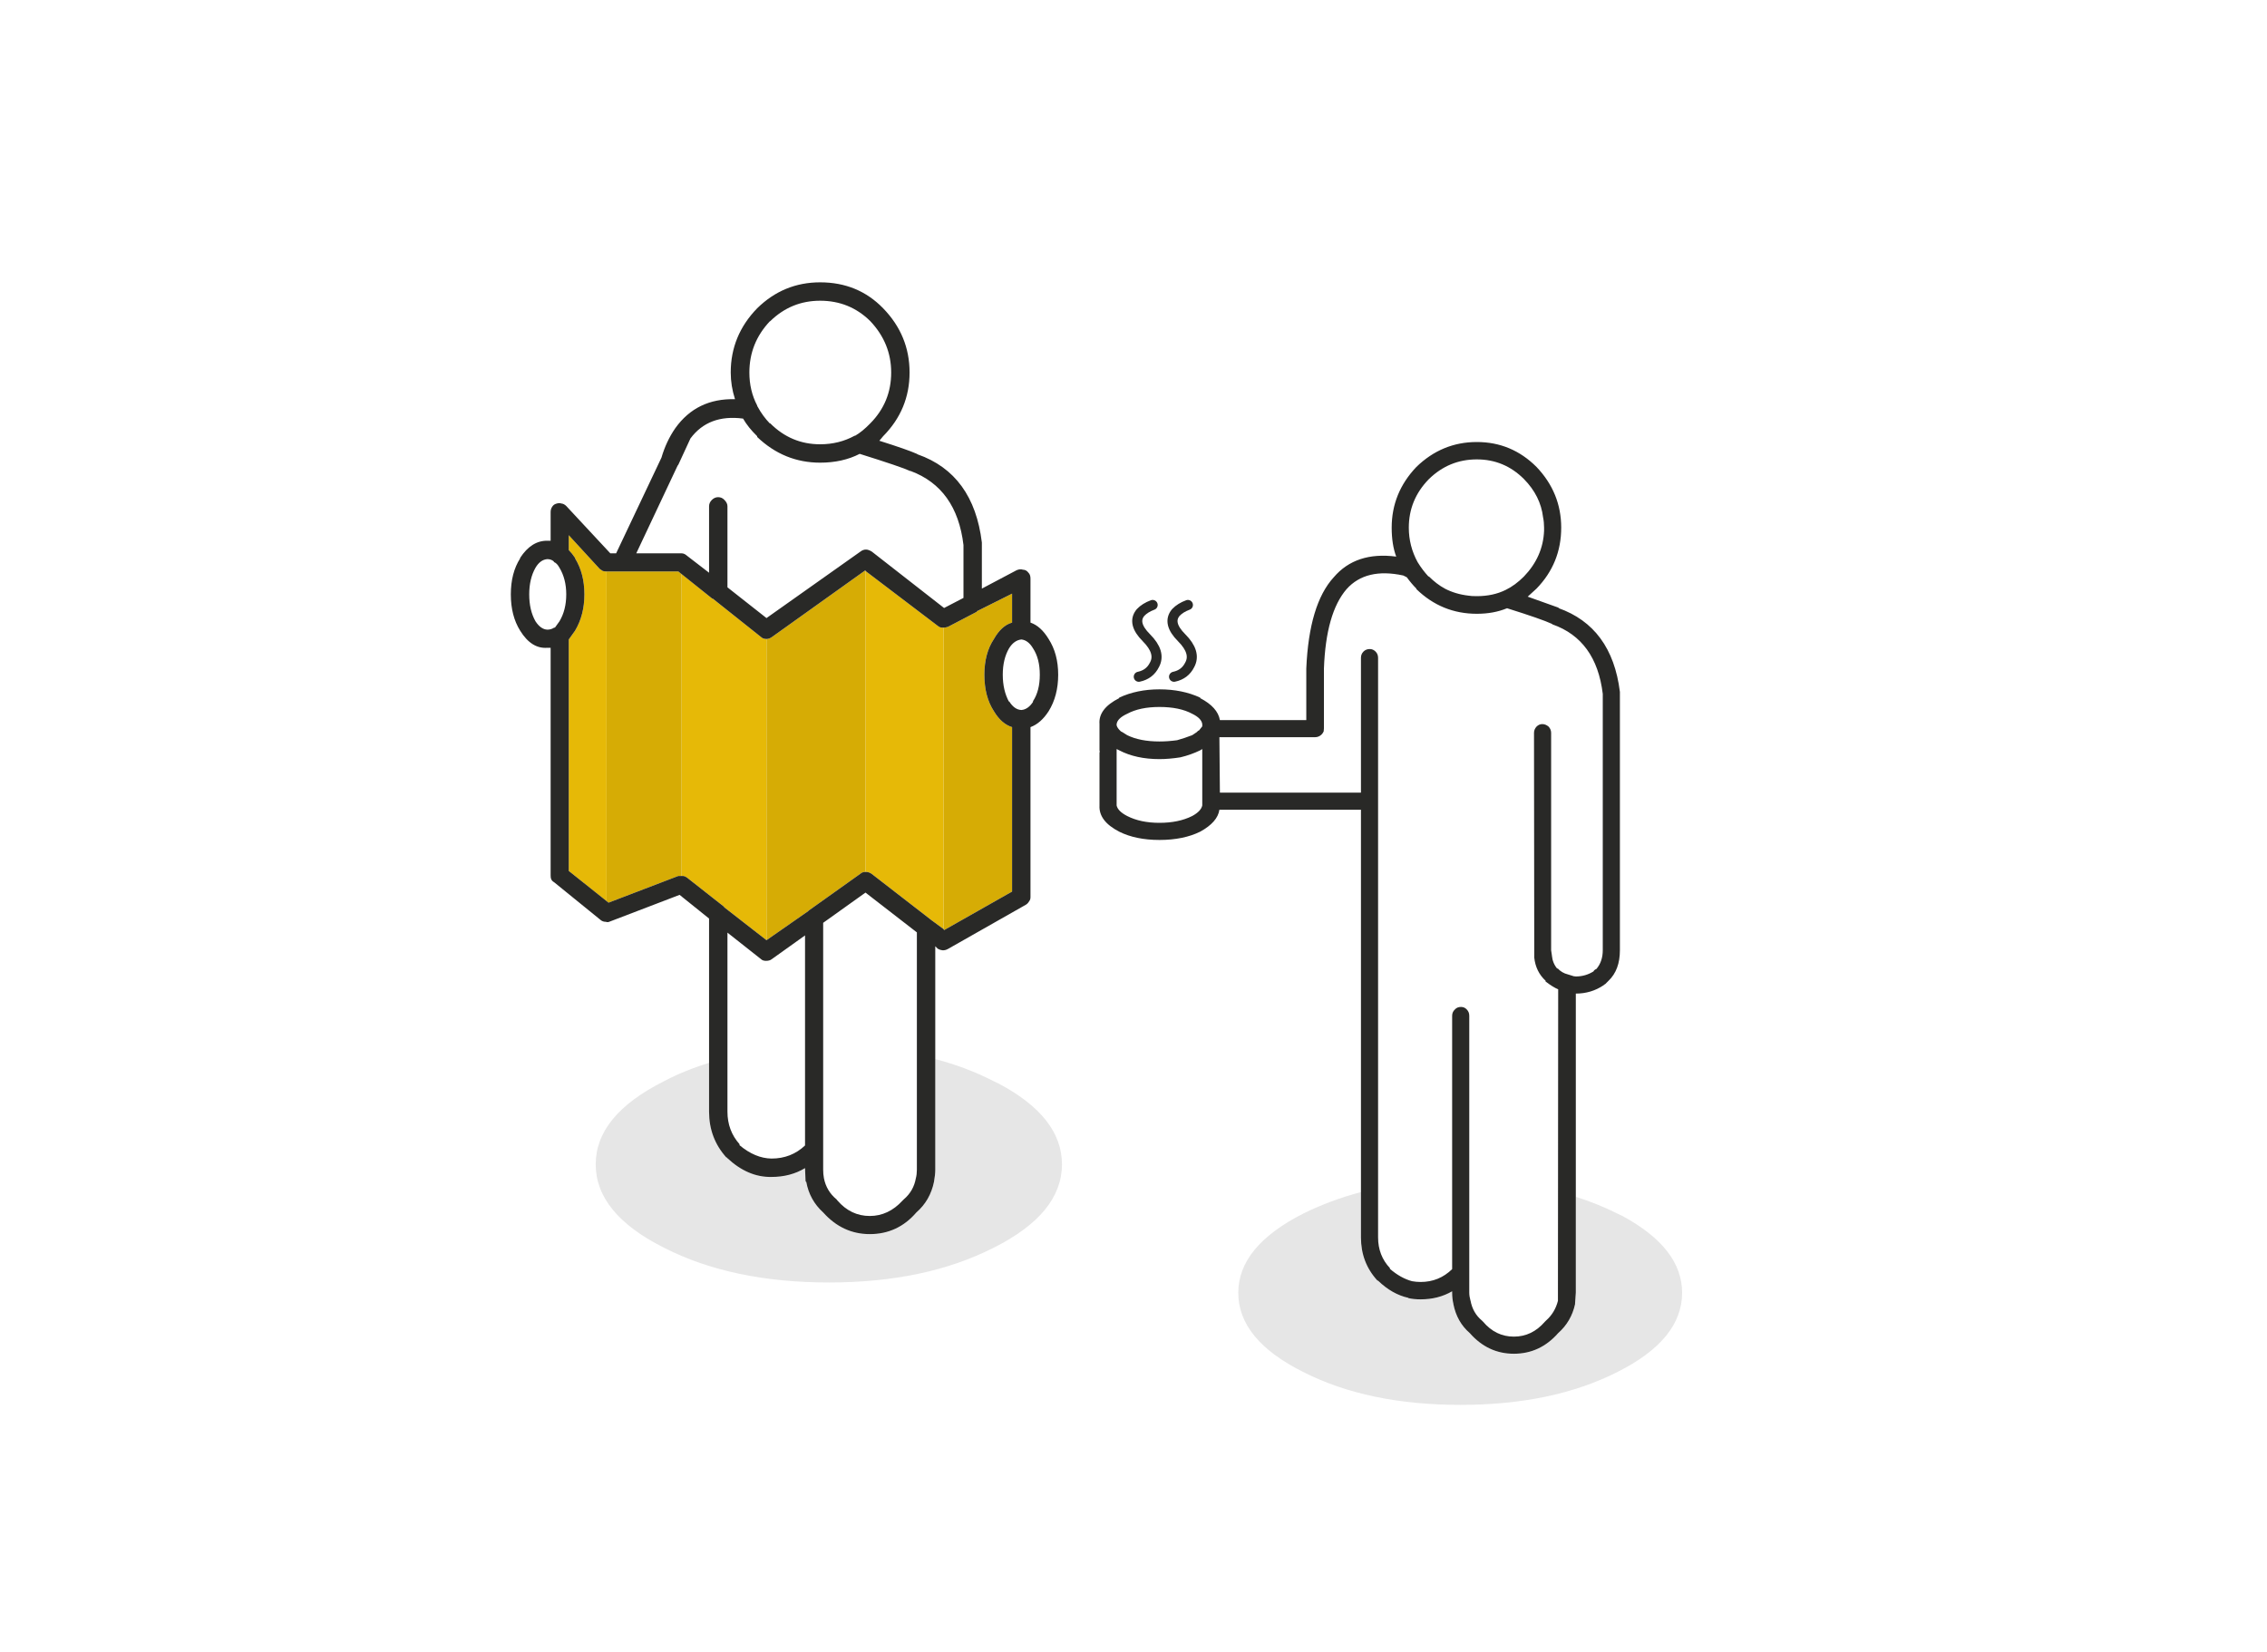
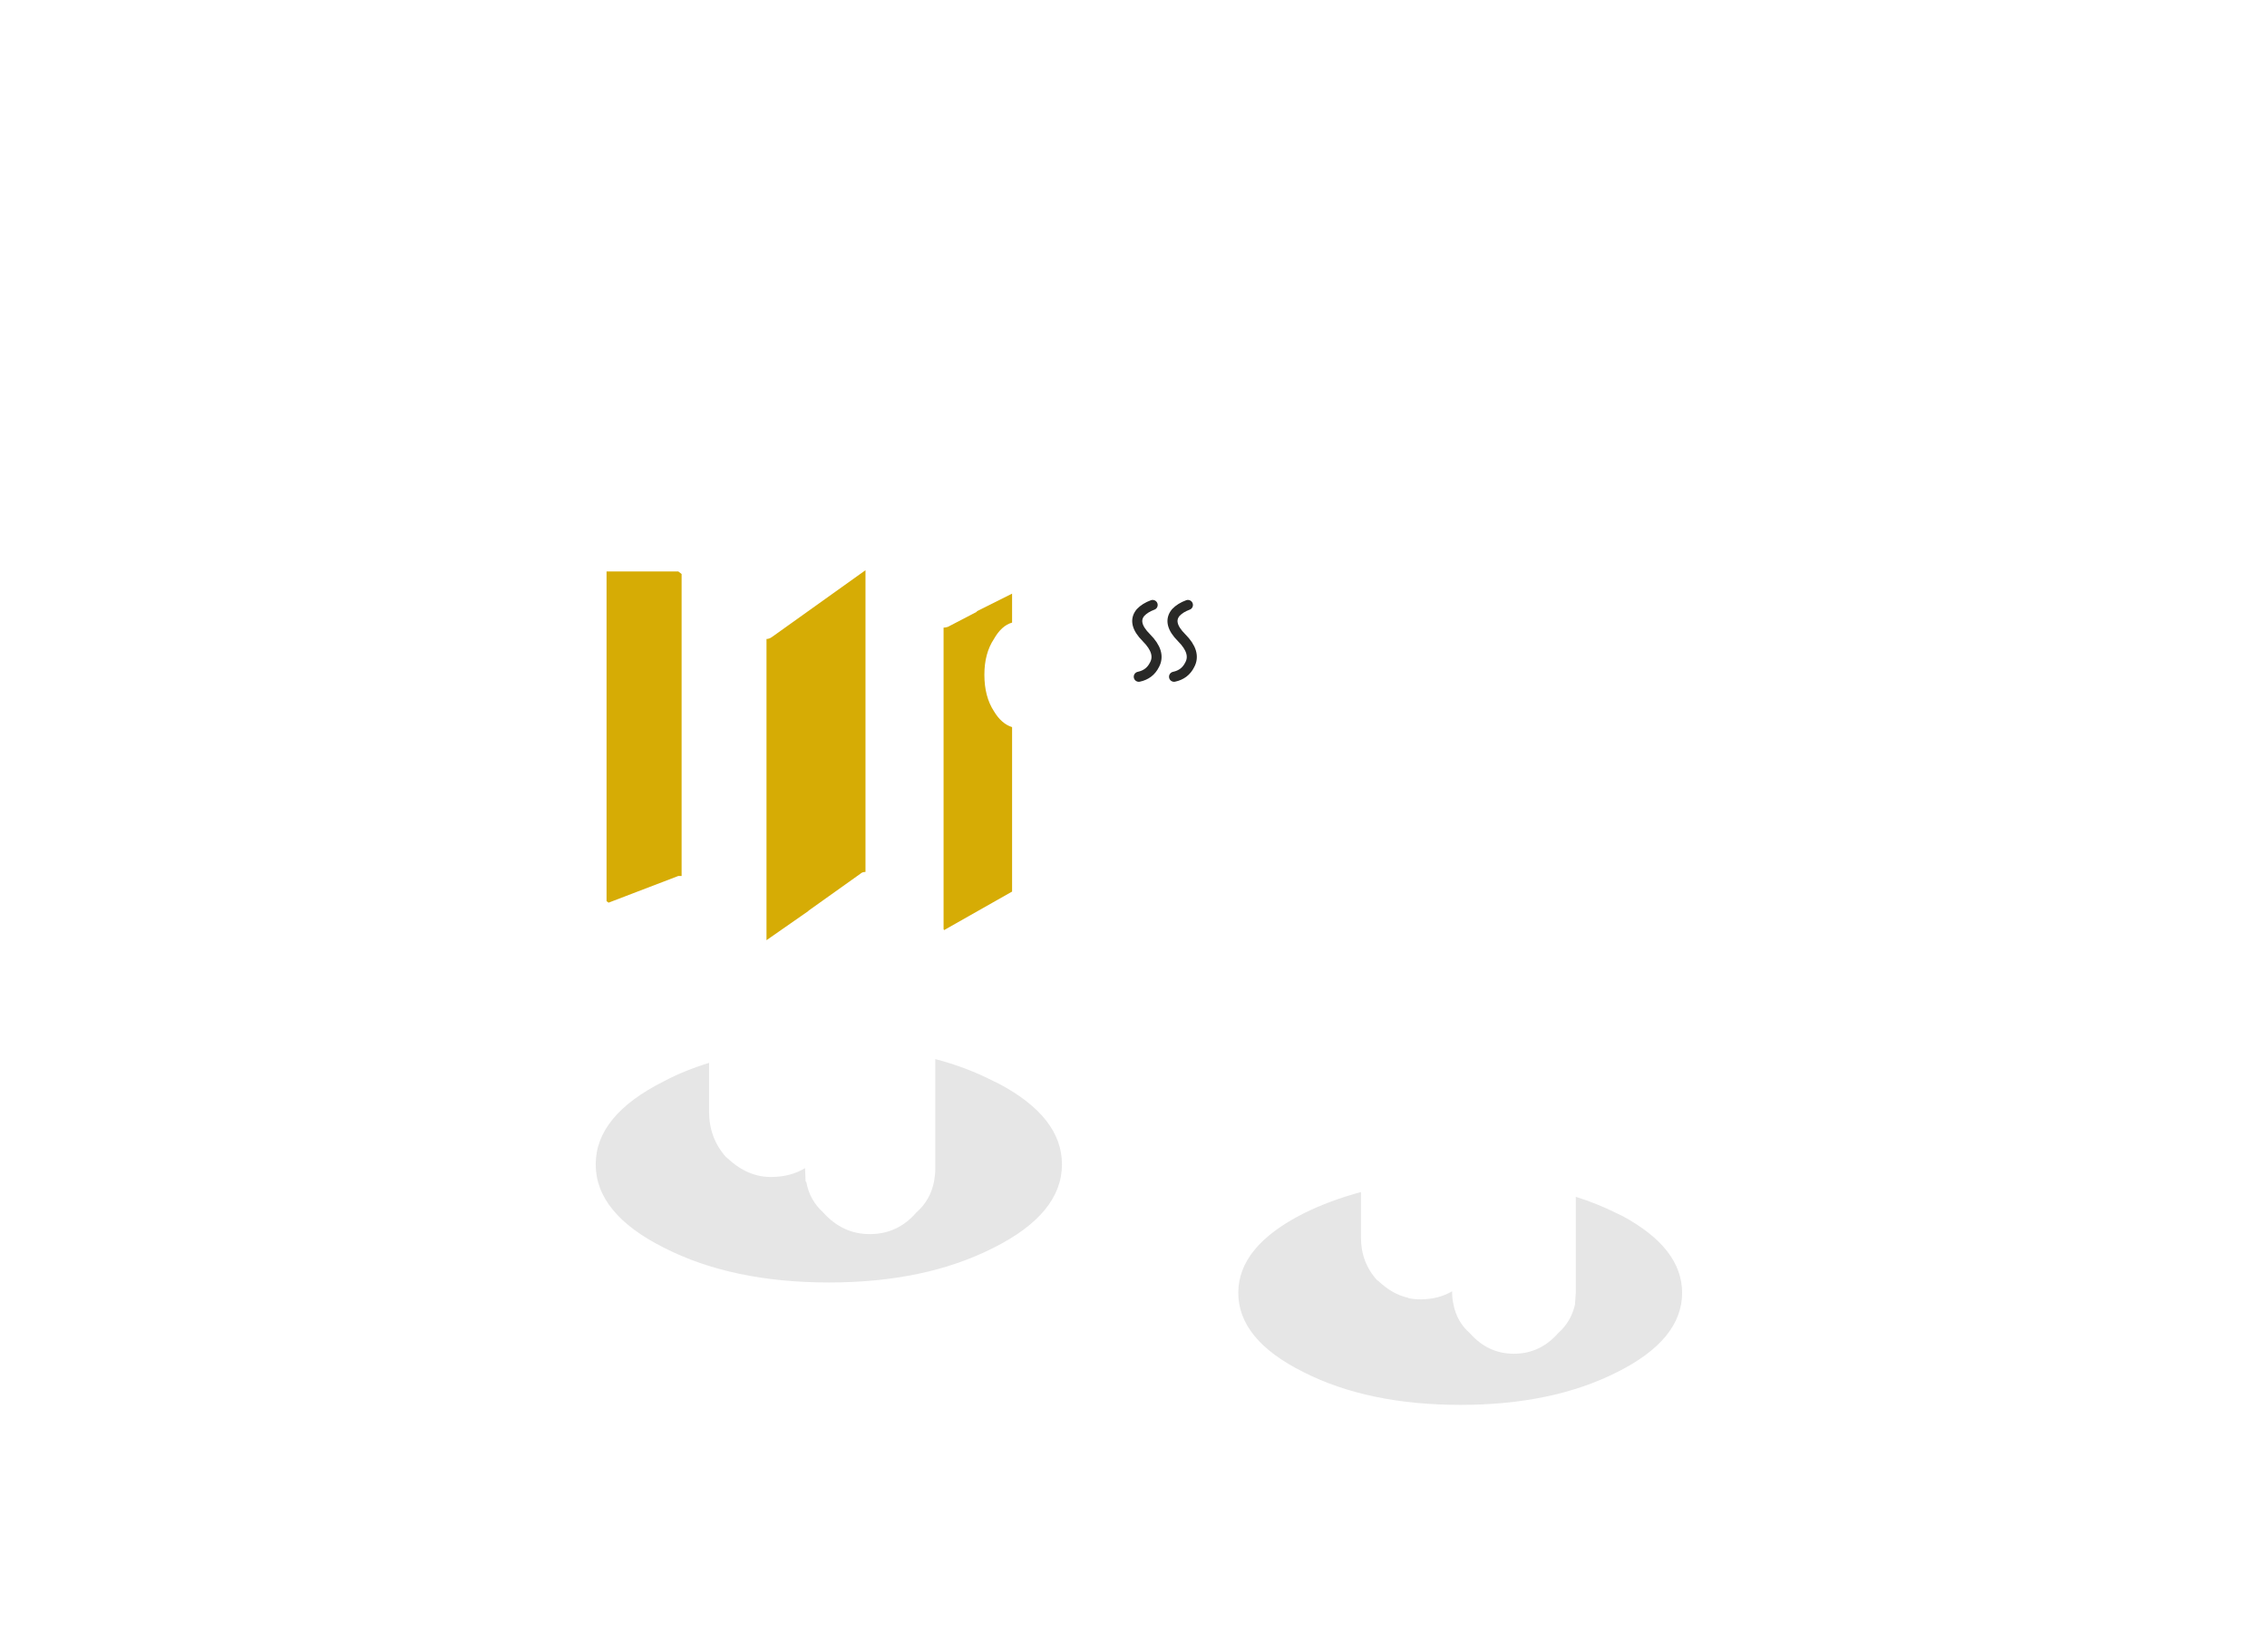
<svg xmlns="http://www.w3.org/2000/svg" xmlns:xlink="http://www.w3.org/1999/xlink" version="1.1" preserveAspectRatio="none" x="0px" y="0px" width="450px" height="328px" viewBox="0 0 450 328">
  <defs>
    <g id="Layer0_1_FILL">
-       <path fill="#E6B907" stroke="none" d=" M 1429.3 100.85 Q 1428.8 100.85 1428.4 100.5 L 1414.05 89.6 1414.05 149.35 1414.15 149.35 Q 1414.75 149.35 1415.3 149.75 L 1427.05 158.85 1427.15 158.95 1427.25 159 1429.55 160.7 1429.55 100.85 1429.3 100.85 M 1361.3 89.2 L 1355.15 82.5 1355.15 85.45 Q 1355.8 86.1 1356.4 87 L 1356.4 87.1 Q 1358.25 90.1 1358.25 94.25 1358.25 98.35 1356.4 101.45 L 1355.15 103.2 1355.15 149.15 1362.65 155.15 1362.65 89.7 Q 1362.2 89.7 1361.9 89.6 L 1361.3 89.2 M 1383.65 95.1 L 1377.55 90.2 1377.55 150.15 1377.8 150.15 Q 1378.15 150.15 1378.65 150.5 L 1385.9 156.2 1386.05 156.4 1394.4 162.9 1394.4 103.1 Q 1393.7 103.1 1393.3 102.7 L 1383.75 95.1 1383.65 95.1 Z" />
-     </g>
+       </g>
    <g id="Layer0_2_FILL">
      <path fill="#D6AC05" stroke="none" d=" M 1395.5 102.7 Q 1394.95 103.1 1394.4 103.1 L 1394.4 162.9 1402.65 157.15 1402.8 157 1413.05 149.7 Q 1413.4 149.35 1414.05 149.35 L 1414.05 89.45 1395.5 102.7 M 1376.9 89.7 L 1362.65 89.7 1362.65 155.15 1363.05 155.45 1376.9 150.15 1377.55 150.15 1377.55 90.2 1376.9 89.7 M 1443.15 94.1 L 1436.15 97.6 1436.15 97.7 1430.4 100.7 Q 1429.9 100.85 1429.55 100.85 L 1429.55 160.7 1429.65 160.9 1443.15 153.25 1443.15 120.6 Q 1441.05 119.95 1439.55 117.45 1437.65 114.55 1437.65 110.2 1437.65 105.95 1439.55 103.1 1441.05 100.45 1443.15 99.85 L 1443.15 94.1 Z" />
    </g>
    <g id="Symbol_1_0_Layer0_0_FILL">
      <path fill="#000000" fill-opacity="0.098" stroke="none" d=" M 449 213.85 Q 448.65 213.55 447.95 213.2 443.7 211.1 438.95 209.6 L 438.85 235.35 Q 437.95 239.3 435.45 241.95 431.1 246.25 425.25 246.25 419.75 246.25 415.75 241.95 413.05 239.4 412.1 235.35 L 412 235.15 411.95 232.4 Q 408.8 234.2 404.95 234.2 400.15 234.4 395.6 230.25 L 395.5 230.15 Q 391.85 226.2 391.85 220.65 L 391.85 208.5 Q 384.95 210.3 379.2 213.2 364.95 220.4 364.95 230.65 364.95 240.85 379.2 247.95 393.45 255.15 413.6 255.15 433.7 255.15 447.95 247.95 462.25 240.8 462.25 230.65 462.25 220.75 449 213.85 M 505.1 188.7 Q 498.9 190.4 493.25 193.15 479 200.35 479 210.6 479 220.8 493.25 227.9 507.6 235.15 527.7 235.15 547.65 235.15 562 227.9 576.3 220.8 576.3 210.6 576.3 200.7 563.15 193.75 L 562 193.15 Q 557.4 190.8 552.2 189.25 L 552.2 213.6 Q 552.2 214.35 552 215.95 L 552 216.1 Q 551.1 220.1 549 222.25 544.25 227.1 538.5 227 533.05 227.1 528.7 222.6 526.15 220.05 525.25 216.1 L 525.25 215.9 Q 525.05 214.85 525.05 213.6 L 525.05 213.15 Q 522 215 518.15 215 513.25 215.1 508.75 210.95 L 508.75 210.9 Q 505.1 207 505.1 201.4 L 505.1 188.7 M 1576.15 232.9 Q 1576.15 224.05 1564.3 217.65 L 1563.25 217.15 Q 1559.25 215.15 1555.05 213.85 L 1555.05 232.85 1554.9 235 1554.9 235.15 Q 1554.15 238.6 1551.55 240.9 1547.95 245 1542.75 245 1537.6 245 1534 240.9 1531.45 238.7 1530.75 235.15 L 1530.75 235.1 Q 1530.5 234.05 1530.5 232.85 L 1530.5 232.6 Q 1527.75 234.2 1524.25 234.2 1522.85 234.2 1521.8 233.95 L 1521.8 233.9 Q 1518.6 233.2 1515.8 230.5 L 1515.65 230.45 Q 1512.4 226.9 1512.4 221.9 L 1512.4 212.9 Q 1506.25 214.55 1501 217.15 1488.05 223.7 1488.05 232.9 1488.05 242.2 1501 248.65 1513.8 255.15 1532.15 255.15 1550.4 255.15 1563.25 248.65 1576.15 242.2 1576.15 232.9 M 1383 196.95 L 1383 187.25 Q 1378 188.8 1374.05 190.9 1360.5 197.7 1360.5 207.4 1360.5 217.15 1374.05 223.95 1387.55 230.85 1406.8 230.85 1425.95 230.85 1439.5 223.95 1453.05 217.15 1453.05 207.4 1453.05 198.05 1440.55 191.4 L 1439.5 190.9 Q 1434.2 188.15 1427.9 186.5 L 1427.9 208.45 Q 1427.9 209.45 1427.65 210.85 1426.9 214.55 1424.15 216.95 1420.45 221.25 1414.9 221.25 1409.5 221.25 1405.65 216.95 1402.95 214.5 1402.3 210.9 1402.15 210.85 1402.15 210.65 L 1402.05 208.15 Q 1399.15 209.9 1395.4 209.9 1390.7 210 1386.55 206.1 1386.55 206 1386.4 206 1383 202.2 1383 196.95 Z" />
    </g>
    <g id="Symbol_1_0_Layer0_1_FILL">
-       <path fill="#292927" stroke="none" d=" M 435.75 64 Q 435.75 56.25 430.25 50.75 424.95 45.25 417.25 45.25 409.6 45.25 404 50.75 398.5 56.35 398.5 64 398.5 68.75 400.5 72.45 390.45 70.7 385.25 77.7 379.85 84.4 379.85 100.25 L 379.85 140.2 Q 379.85 142.35 380.5 144.15 L 380.5 144.35 Q 382.4 148.7 387.75 149.15 390.15 149.3 391.85 148.95 L 391.85 220.65 Q 391.85 226.2 395.5 230.15 L 395.6 230.25 Q 400.15 234.4 404.95 234.2 408.8 234.2 411.95 232.4 L 412 235.15 412.1 235.35 Q 413.05 239.4 415.75 241.95 419.75 246.25 425.25 246.25 431.1 246.25 435.45 241.95 437.95 239.3 438.85 235.35 L 438.95 127.95 440 130.15 Q 440.15 130.6 440.7 130.9 L 464 147.7 Q 467.4 150.3 471 149.6 473.5 149 476.75 145.65 L 476.85 145.6 Q 479.5 142.7 479.1 138.4 L 479.1 138.35 Q 478.4 134.8 475 132.25 L 457.6 119.85 448.2 98.7 Q 443.45 87.6 435.45 83.6 433.2 82.65 426.5 80.45 428.6 79.1 430.25 77.35 435.75 71.8 435.75 64 M 427.6 53.45 Q 431.95 57.95 431.95 64 431.95 70.2 427.6 74.7 424.6 77.7 420.75 78.6 415.9 77.05 406.25 74.2 402.35 69.95 402.35 64 402.35 58 406.75 53.45 411.2 49 417.25 49 423.25 49 427.6 53.45 M 405 77.7 L 419.85 82.35 Q 420.1 82.5 420.35 82.5 431.35 85.95 433.75 87.1 440.5 90.55 444.6 100.2 L 444.6 100.25 454.35 121.85 Q 454.6 122.25 455 122.6 L 472.75 135.35 472.75 135.4 Q 474.8 136.9 475.25 138.9 475.5 141.4 474 143.1 L 474.1 143.1 Q 471.8 145.4 470.2 145.75 468.15 146.05 466.2 144.65 L 443.25 128 431.85 103.75 Q 431.5 103.05 430.85 102.85 430.1 102.65 429.35 102.85 428.7 103.2 428.45 104 428.15 104.7 428.5 105.45 L 435.2 119.85 435.1 234.45 Q 434.4 237.35 432.6 239.25 429.6 242.45 425.25 242.45 421.25 242.45 418.45 239.35 L 418.35 239.35 Q 416.4 237.25 415.75 234.6 L 415.75 171.95 Q 415.75 171.3 415.1 170.65 414.6 170.15 413.75 170.15 413 170.15 412.5 170.65 411.95 171.25 411.95 171.95 L 411.95 227.65 Q 409.05 230.4 404.95 230.4 401.45 230.4 398.25 227.6 L 398.25 227.45 Q 395.7 224.7 395.7 220.65 L 395.7 94.5 Q 395.7 93.75 395.1 93.2 394.65 92.6 393.75 92.6 393 92.6 392.45 93.2 391.85 93.75 391.85 94.5 L 391.85 144.9 Q 390.55 145.5 388 145.35 385.05 145.1 384 142.9 383.75 141.95 383.75 140.2 L 383.75 100.25 Q 383.75 86.15 388.25 80 392.6 74.65 401.2 76.6 L 400.85 76.45 403.95 77.5 403.85 77.35 404.75 77.7 405 77.7 M 542.65 34 Q 537.25 28.5 529.55 28.5 521.9 28.5 516.3 34 510.85 39.7 510.85 47.35 510.85 50.25 511.6 53 506.85 52.5 503 54.5 502.8 54.7 502.1 55.05 L 501.75 55.35 Q 495.05 59.4 490.85 69.25 L 481.35 90.35 464 102.85 Q 460.45 105.55 459.95 108.95 459.85 108.95 459.85 109.1 459.55 113.3 462.2 116.25 L 462.25 116.25 Q 465.4 119.65 468 120.1 471.55 120.85 475 118.25 L 498.35 101.5 Q 498.75 101.15 498.85 100.7 L 505.1 87.6 505.1 201.4 Q 505.1 207 508.75 210.9 L 508.75 210.95 Q 513.25 215.1 518.15 215 522 215 525.05 213.15 L 525.05 213.6 Q 525.05 214.85 525.25 215.9 L 525.25 216.1 Q 526.15 220.05 528.7 222.6 533.05 227.1 538.5 227 544.25 227.1 549 222.25 551.1 220.1 552 216.1 L 552 215.95 Q 552.2 214.35 552.2 213.6 L 552.2 148.95 552.25 148.95 Q 556.3 148.95 559.3 146.25 L 559.4 146.15 Q 561.95 143.7 561.95 139.4 L 561.95 82.75 Q 560.15 68.5 548.4 64.35 547 63.7 541.45 61.75 L 542.65 60.7 Q 548.05 55 548.05 47.35 548.05 39.65 542.65 34 M 529.55 32.3 Q 535.6 32.3 539.8 36.6 544.25 41.05 544.25 47.35 544.25 53.55 539.8 58 538.15 59.8 536.3 60.8 L 536.05 60.8 Q 533.15 62.35 529.55 62.35 523.45 62.35 519 58 517.3 56.15 516.45 54.5 516.3 54.5 516.3 54.35 514.7 51.15 514.7 47.35 514.7 41.05 519 36.75 L 519 36.6 Q 523.45 32.3 529.55 32.3 M 513.5 57.05 Q 514.6 58.85 516.3 60.7 L 516.3 60.75 Q 521.9 66.2 529.55 66.2 533.75 66.2 537.25 64.5 545 66.95 547 67.85 L 547.15 67.95 Q 556.65 71.4 558.15 83.25 L 558.15 139.4 Q 558.15 141.75 556.75 143.4 L 556.7 143.4 Q 554.75 145.15 552.25 145.15 551.6 145.15 551.25 144.95 L 550.5 144.65 Q 549.3 144.35 548.2 143.4 546.75 141.8 546.75 139.4 L 546.75 91.85 Q 546.75 90.95 546.25 90.45 545.65 89.85 544.9 89.85 544.15 89.85 543.55 90.45 543 91 543 91.85 L 543 139.4 Q 543 143.65 545.5 146.15 L 545.55 146.25 Q 547 147.4 548.4 148.1 L 548.4 213.6 Q 548.4 214.5 548.25 215.25 547.65 218.1 546.25 219.65 542.7 223.15 538.5 223.15 534.55 223.15 531.3 219.9 529.65 218 529 215.4 L 528.9 152.75 Q 528.9 152.05 528.3 151.45 527.75 150.9 527 150.9 526.2 150.9 525.65 151.45 525.05 152.05 525.05 152.75 L 525.05 208.4 Q 522.25 211.2 518.15 211.2 514.7 211.15 511.5 208.4 L 511.45 208.2 Q 508.95 205.55 508.95 201.4 L 508.95 75.35 Q 508.95 74.5 508.35 73.95 507.75 73.35 507 73.35 506.3 73.35 505.6 73.95 505.1 74.55 505.1 75.35 L 505.1 78.6 495.75 98.6 472.85 115.2 Q 470.7 116.7 468.75 116.45 467.1 115.95 464.95 113.7 L 465 113.7 Q 463.4 111.9 463.7 109.45 464.25 107.5 466.25 106 L 466.25 105.95 484 93.2 Q 484.4 92.8 484.6 92.35 L 494.35 70.85 Q 498.05 62.2 503.75 58.6 L 503.85 58.5 504.75 57.95 Q 508.35 56.15 513.5 57.05 M 1405.05 32.3 Q 1397.8 32.3 1392.55 37.45 1387.3 42.85 1387.3 50.2 1387.3 52.85 1388.15 55.5 1380.55 55.3 1376.3 61.25 1374.5 63.85 1373.55 67.1 L 1364.55 86.1 1363.4 86.1 1354.65 76.7 Q 1354.2 76.25 1353.65 76.2 1353.25 76.05 1352.65 76.25 1352.1 76.4 1351.8 76.95 1351.55 77.35 1351.55 77.95 L 1351.55 83.6 1350.9 83.6 Q 1347.75 83.55 1345.5 87 L 1345.5 87.1 Q 1343.65 90 1343.65 94.25 1343.65 98.5 1345.5 101.45 1347.75 105.1 1350.9 104.85 L 1351.55 104.85 1351.55 150 Q 1351.55 150.55 1351.65 150.75 1351.8 151.15 1352.25 151.4 L 1361.55 158.95 Q 1361.95 159.25 1362.5 159.25 1362.9 159.4 1363.3 159.2 L 1377.15 153.9 1383 158.6 1383 196.95 Q 1383 202.2 1386.4 206 1386.55 206 1386.55 206.1 1390.7 210 1395.4 209.9 1399.15 209.9 1402.05 208.15 L 1402.15 210.65 Q 1402.15 210.85 1402.3 210.9 1402.95 214.5 1405.65 216.95 1409.5 221.25 1414.9 221.25 1420.45 221.25 1424.15 216.95 1426.9 214.55 1427.65 210.85 1427.9 209.45 1427.9 208.45 L 1427.9 164.1 1428.4 164.6 Q 1428.85 164.85 1429.3 164.9 1429.85 164.95 1430.4 164.65 L 1445.9 155.85 Q 1446.3 155.6 1446.55 155.15 1446.8 154.85 1446.8 154.35 L 1446.8 120.6 Q 1448.85 119.85 1450.4 117.45 1452.3 114.4 1452.3 110.2 1452.3 106.05 1450.4 103.1 1448.85 100.55 1446.8 99.85 L 1446.8 91.1 Q 1446.8 90.35 1446.4 89.95 1445.95 89.35 1445.3 89.35 1444.75 89.15 1444.05 89.45 L 1437.15 93.1 1437.15 83.95 Q 1435.5 70.35 1424.4 66.45 L 1424.25 66.35 Q 1422.35 65.5 1416.8 63.75 L 1417.55 62.85 Q 1422.8 57.55 1422.8 50.2 1422.8 42.85 1417.55 37.45 1412.55 32.3 1405.05 32.3 M 1395.05 40.05 L 1395.15 40 Q 1399.3 35.95 1405.05 35.95 1410.9 35.95 1415 40 1419.15 44.4 1419.15 50.2 1419.15 56.1 1415 60.3 1413.4 61.95 1412 62.75 L 1411.9 62.75 Q 1408.8 64.45 1405.05 64.45 1399.3 64.45 1395.15 60.3 L 1395.05 60.3 Q 1393.65 58.85 1392.65 57 1392.55 56.9 1392.55 56.75 1391 53.8 1391 50.2 1391 44.35 1395.05 40.05 M 1405.05 68.1 Q 1409.5 68.1 1412.9 66.35 1421.2 68.95 1422.9 69.75 L 1423 69.75 Q 1432.15 73.15 1433.5 84.45 L 1433.5 94.95 1429.65 96.95 1415.3 85.75 Q 1414.65 85.35 1414.15 85.35 1413.55 85.35 1413.05 85.75 L 1394.4 98.95 1386.65 92.85 1386.65 76.75 Q 1386.65 76.1 1386.05 75.5 1385.55 74.95 1384.8 74.95 1384.1 74.95 1383.55 75.5 1383 76.05 1383 76.75 L 1383 89.95 1378.65 86.6 Q 1378.1 86.1 1377.55 86.1 L 1368.55 86.1 1376.75 68.7 1376.9 68.5 1379.3 63.3 Q 1382.9 58.45 1389.75 59.35 1390.75 61.1 1392.55 62.85 L 1392.55 63 Q 1397.9 68.1 1405.05 68.1 M 1383.65 95.1 L 1383.75 95.1 1393.3 102.7 Q 1393.7 103.1 1394.4 103.1 1394.95 103.1 1395.5 102.7 L 1414.05 89.45 1414.05 89.6 1428.4 100.5 Q 1428.8 100.85 1429.3 100.85 L 1429.55 100.85 Q 1429.9 100.85 1430.4 100.7 L 1436.15 97.7 1436.15 97.6 1443.15 94.1 1443.15 99.85 Q 1441.05 100.45 1439.55 103.1 1437.65 105.95 1437.65 110.2 1437.65 114.55 1439.55 117.45 1441.05 119.95 1443.15 120.6 L 1443.15 153.25 1429.65 160.9 1429.55 160.7 1427.25 159 1427.15 158.95 1427.05 158.85 1415.3 149.75 Q 1414.75 149.35 1414.15 149.35 L 1414.05 149.35 Q 1413.4 149.35 1413.05 149.7 L 1402.8 157 1402.65 157.15 1394.4 162.9 1386.05 156.4 1385.9 156.2 1378.65 150.5 Q 1378.15 150.15 1377.8 150.15 L 1376.9 150.15 1363.05 155.45 1355.15 149.15 1355.15 103.2 1356.4 101.45 Q 1358.25 98.35 1358.25 94.25 1358.25 90.1 1356.4 87.1 L 1356.4 87 Q 1355.8 86.1 1355.15 85.45 L 1355.15 82.5 1361.3 89.2 1361.9 89.6 Q 1362.2 89.7 1362.65 89.7 L 1376.9 89.7 1383.65 95.1 M 1352.25 87.85 Q 1352.8 88.05 1353.3 88.95 1354.65 91.2 1354.65 94.25 1354.65 97.35 1353.3 99.6 L 1352.4 100.85 1352.25 100.85 Q 1351.65 101.25 1350.9 101.25 1349.6 101.2 1348.55 99.6 1347.3 97.4 1347.3 94.25 1347.3 91.15 1348.55 88.95 1349.5 87.35 1350.9 87.25 1351.55 87.25 1352.05 87.6 1352.15 87.65 1352.25 87.85 M 1441.3 110.2 Q 1441.3 107.1 1442.55 104.95 1443.55 103.35 1445 103.2 1446.35 103.35 1447.3 104.95 1448.65 107 1448.65 110.2 1448.65 113.4 1447.3 115.45 L 1447.3 115.6 Q 1446.3 117.1 1445 117.2 1443.6 117.15 1442.55 115.45 L 1442.55 115.6 Q 1441.3 113.3 1441.3 110.2 M 1405.65 159.45 L 1414.05 153.45 1424.25 161.35 1424.25 208.45 Q 1424.25 209.4 1424.05 210.15 1423.6 212.7 1421.65 214.35 L 1421.4 214.6 Q 1418.6 217.65 1414.9 217.65 1411.15 217.65 1408.5 214.6 L 1408.3 214.35 Q 1406.3 212.7 1405.8 210.15 1405.65 209.35 1405.65 208.45 L 1405.65 159.45 M 1393.3 166.65 Q 1393.65 167 1394.3 167 1395 167 1395.4 166.7 L 1402.05 161.95 1402.05 203.65 Q 1399.3 206.25 1395.4 206.25 1392.15 206.2 1389.05 203.6 L 1389.05 203.4 Q 1386.65 200.7 1386.65 196.95 L 1386.65 161.4 1393.3 166.65 M 1551.55 96.95 L 1551.8 96.95 1545.5 94.7 1547.25 93.1 Q 1552.15 88.05 1552.15 81 1552.15 74.1 1547.25 68.95 1542.3 64 1535.4 64 1528.5 64 1523.4 68.95 1518.5 74.1 1518.5 81 1518.5 84.35 1519.4 86.75 1511.4 85.7 1507 90.85 1502.1 96.2 1501.55 108.95 L 1501.55 119.2 1484.4 119.2 Q 1483.95 116.65 1480.5 114.85 L 1480.5 114.75 Q 1476.95 113.1 1472.4 113.1 1467.95 113.1 1464.4 114.75 L 1464.4 114.85 Q 1460.25 116.95 1460.5 120 L 1460.5 125.2 1460.55 125.45 1460.5 125.7 1460.5 136.2 Q 1460.35 139.25 1464.4 141.35 1467.7 143 1472.4 143 1477.15 143 1480.5 141.35 1483.95 139.45 1484.3 137 L 1512.4 137 1512.4 221.9 Q 1512.4 226.9 1515.65 230.45 L 1515.8 230.5 Q 1518.6 233.2 1521.8 233.9 L 1521.8 233.95 Q 1522.85 234.2 1524.25 234.2 1527.75 234.2 1530.5 232.6 L 1530.5 232.85 Q 1530.5 234.05 1530.75 235.1 L 1530.75 235.15 Q 1531.45 238.7 1534 240.9 1537.6 245 1542.75 245 1547.95 245 1551.55 240.9 1554.15 238.6 1554.9 235.15 L 1554.9 235 1555.05 232.85 1555.05 173.5 Q 1558.1 173.5 1560.55 171.85 L 1560.8 171.65 Q 1560.9 171.65 1561.15 171.35 L 1561.55 170.95 Q 1563.8 168.8 1563.8 164.9 L 1563.8 113.6 Q 1562.2 100.7 1551.55 96.95 M 1548.55 78.95 Q 1548.75 79.9 1548.75 81 L 1548.75 81.6 Q 1548.55 86.75 1544.75 90.7 1543 92.45 1541.15 93.35 1538.65 94.6 1535.4 94.6 1534.25 94.6 1533.75 94.5 1531.15 94.2 1529.05 93.1 1527.4 92.2 1525.9 90.7 L 1525.8 90.7 Q 1524.6 89.4 1523.65 87.85 1521.9 84.65 1521.9 81 1521.9 75.5 1525.8 71.45 L 1525.9 71.35 Q 1529.9 67.45 1535.4 67.45 1540.85 67.45 1544.75 71.35 1548.05 74.7 1548.55 78.95 M 1520.8 90.5 L 1521.5 90.85 Q 1522.45 92.15 1523.4 93.1 L 1523.4 93.2 Q 1528.45 98.1 1535.4 98.1 1538.75 98.1 1541.4 97 1548.25 99.15 1550.3 100.1 L 1550.4 100.2 Q 1559.1 103.25 1560.4 114 L 1560.4 164.9 Q 1560.4 167.1 1559.15 168.6 L 1559.05 168.65 Q 1558.7 168.8 1558.55 169.1 1556.95 170.1 1555.05 170.1 1554.65 170.1 1554.15 169.9 L 1553.5 169.7 Q 1552.25 169.4 1551.4 168.45 L 1551.4 168.6 Q 1550.45 167.5 1550.3 165.95 L 1550.3 165.9 1550.15 164.9 1550.15 121.75 Q 1550.15 121.05 1549.65 120.5 1549.05 120 1548.4 120 1547.75 120 1547.25 120.5 1546.75 121.05 1546.75 121.75 L 1546.8 166.35 Q 1547.1 169.15 1549.05 170.95 L 1549.05 171.1 Q 1550.55 172.25 1551.55 172.65 L 1551.5 234.5 Q 1550.9 236.85 1549.15 238.4 L 1548.9 238.65 Q 1546.35 241.6 1542.75 241.6 1539.15 241.6 1536.65 238.65 L 1536.4 238.4 Q 1534.6 236.9 1534.15 234.45 L 1534.15 234.5 Q 1533.9 233.6 1533.9 232.85 L 1533.9 177.9 Q 1533.9 177.15 1533.4 176.65 1532.95 176.15 1532.25 176.15 1531.5 176.15 1531.05 176.65 1530.5 177.15 1530.5 177.9 L 1530.5 228.2 Q 1527.9 230.75 1524.25 230.75 1523.4 230.75 1522.55 230.6 1520.3 230 1518.15 228.15 L 1518.15 228 Q 1515.8 225.5 1515.8 221.9 L 1515.8 106.85 Q 1515.8 106.1 1515.3 105.6 1514.8 105.1 1514.15 105.1 1513.4 105.1 1512.9 105.6 1512.4 106.1 1512.4 106.85 L 1512.4 133.6 1484.4 133.6 1484.3 122.6 1503.3 122.6 Q 1504 122.6 1504.55 122.1 1504.85 121.8 1505 121.45 L 1505.05 120.85 1505.05 109 Q 1505.45 97.95 1509.55 93.2 1513.4 88.9 1520.8 90.5 M 1478.9 117.95 Q 1480.75 118.85 1480.9 120 L 1480.9 120.45 1480.3 121.2 1480.15 121.35 1480.15 121.25 1479.8 121.6 1478.9 122.2 Q 1477.35 122.8 1475.9 123.2 1474.05 123.45 1472.4 123.45 1468.55 123.45 1466 122.2 L 1465.05 121.6 1464.75 121.45 1464.65 121.35 Q 1464.05 120.8 1463.9 120.25 L 1463.9 120 Q 1464.05 118.85 1466 117.95 1468.5 116.6 1472.4 116.6 1476.4 116.6 1478.9 117.95 M 1472.4 126.95 Q 1474.3 126.95 1476.55 126.6 1478.65 126.1 1480.5 125.2 L 1480.9 124.95 1480.9 136.15 Q 1480.65 137.3 1478.9 138.25 1476.2 139.6 1472.4 139.6 1468.65 139.6 1466 138.25 1464.15 137.3 1463.9 136.15 L 1463.9 124.95 1464.4 125.2 Q 1467.75 126.95 1472.4 126.95 Z" />
-     </g>
+       </g>
    <path id="Layer0_0_1_STROKES" stroke="#292927" stroke-width="2" stroke-linejoin="round" stroke-linecap="round" fill="none" d=" M 235.8 120.1 Q 234.3 120.65 233.4 121.6 231.65 123.7 234.55 126.6 237.5 129.55 236.15 132 235.2 133.9 233.05 134.35 M 228.8 120.1 Q 227.3 120.65 226.4 121.6 224.65 123.7 227.55 126.6 230.5 129.55 229.15 132 228.2 133.9 226.05 134.35" />
  </defs>
  <g transform="matrix( 1, 0, 0, 1, 0,0) ">
    <use xlink:href="#Layer0_0_1_STROKES" />
  </g>
  <g transform="matrix( 1, 0, 0, 1, -1242.25,23.75) ">
    <use xlink:href="#Layer0_1_FILL" />
  </g>
  <g transform="matrix( 1, 0, 0, 1, -1242.25,23.75) ">
    <use xlink:href="#Layer0_2_FILL" />
  </g>
  <g transform="matrix( 1, 0, 0, 1, -271.7,165.55) ">
    <g transform="matrix( 1, 0, 0, 1, -970.55,-141.8) ">
      <use xlink:href="#Symbol_1_0_Layer0_0_FILL" />
    </g>
    <g transform="matrix( 1, 0, 0, 1, -970.55,-141.8) ">
      <use xlink:href="#Symbol_1_0_Layer0_1_FILL" />
    </g>
  </g>
</svg>